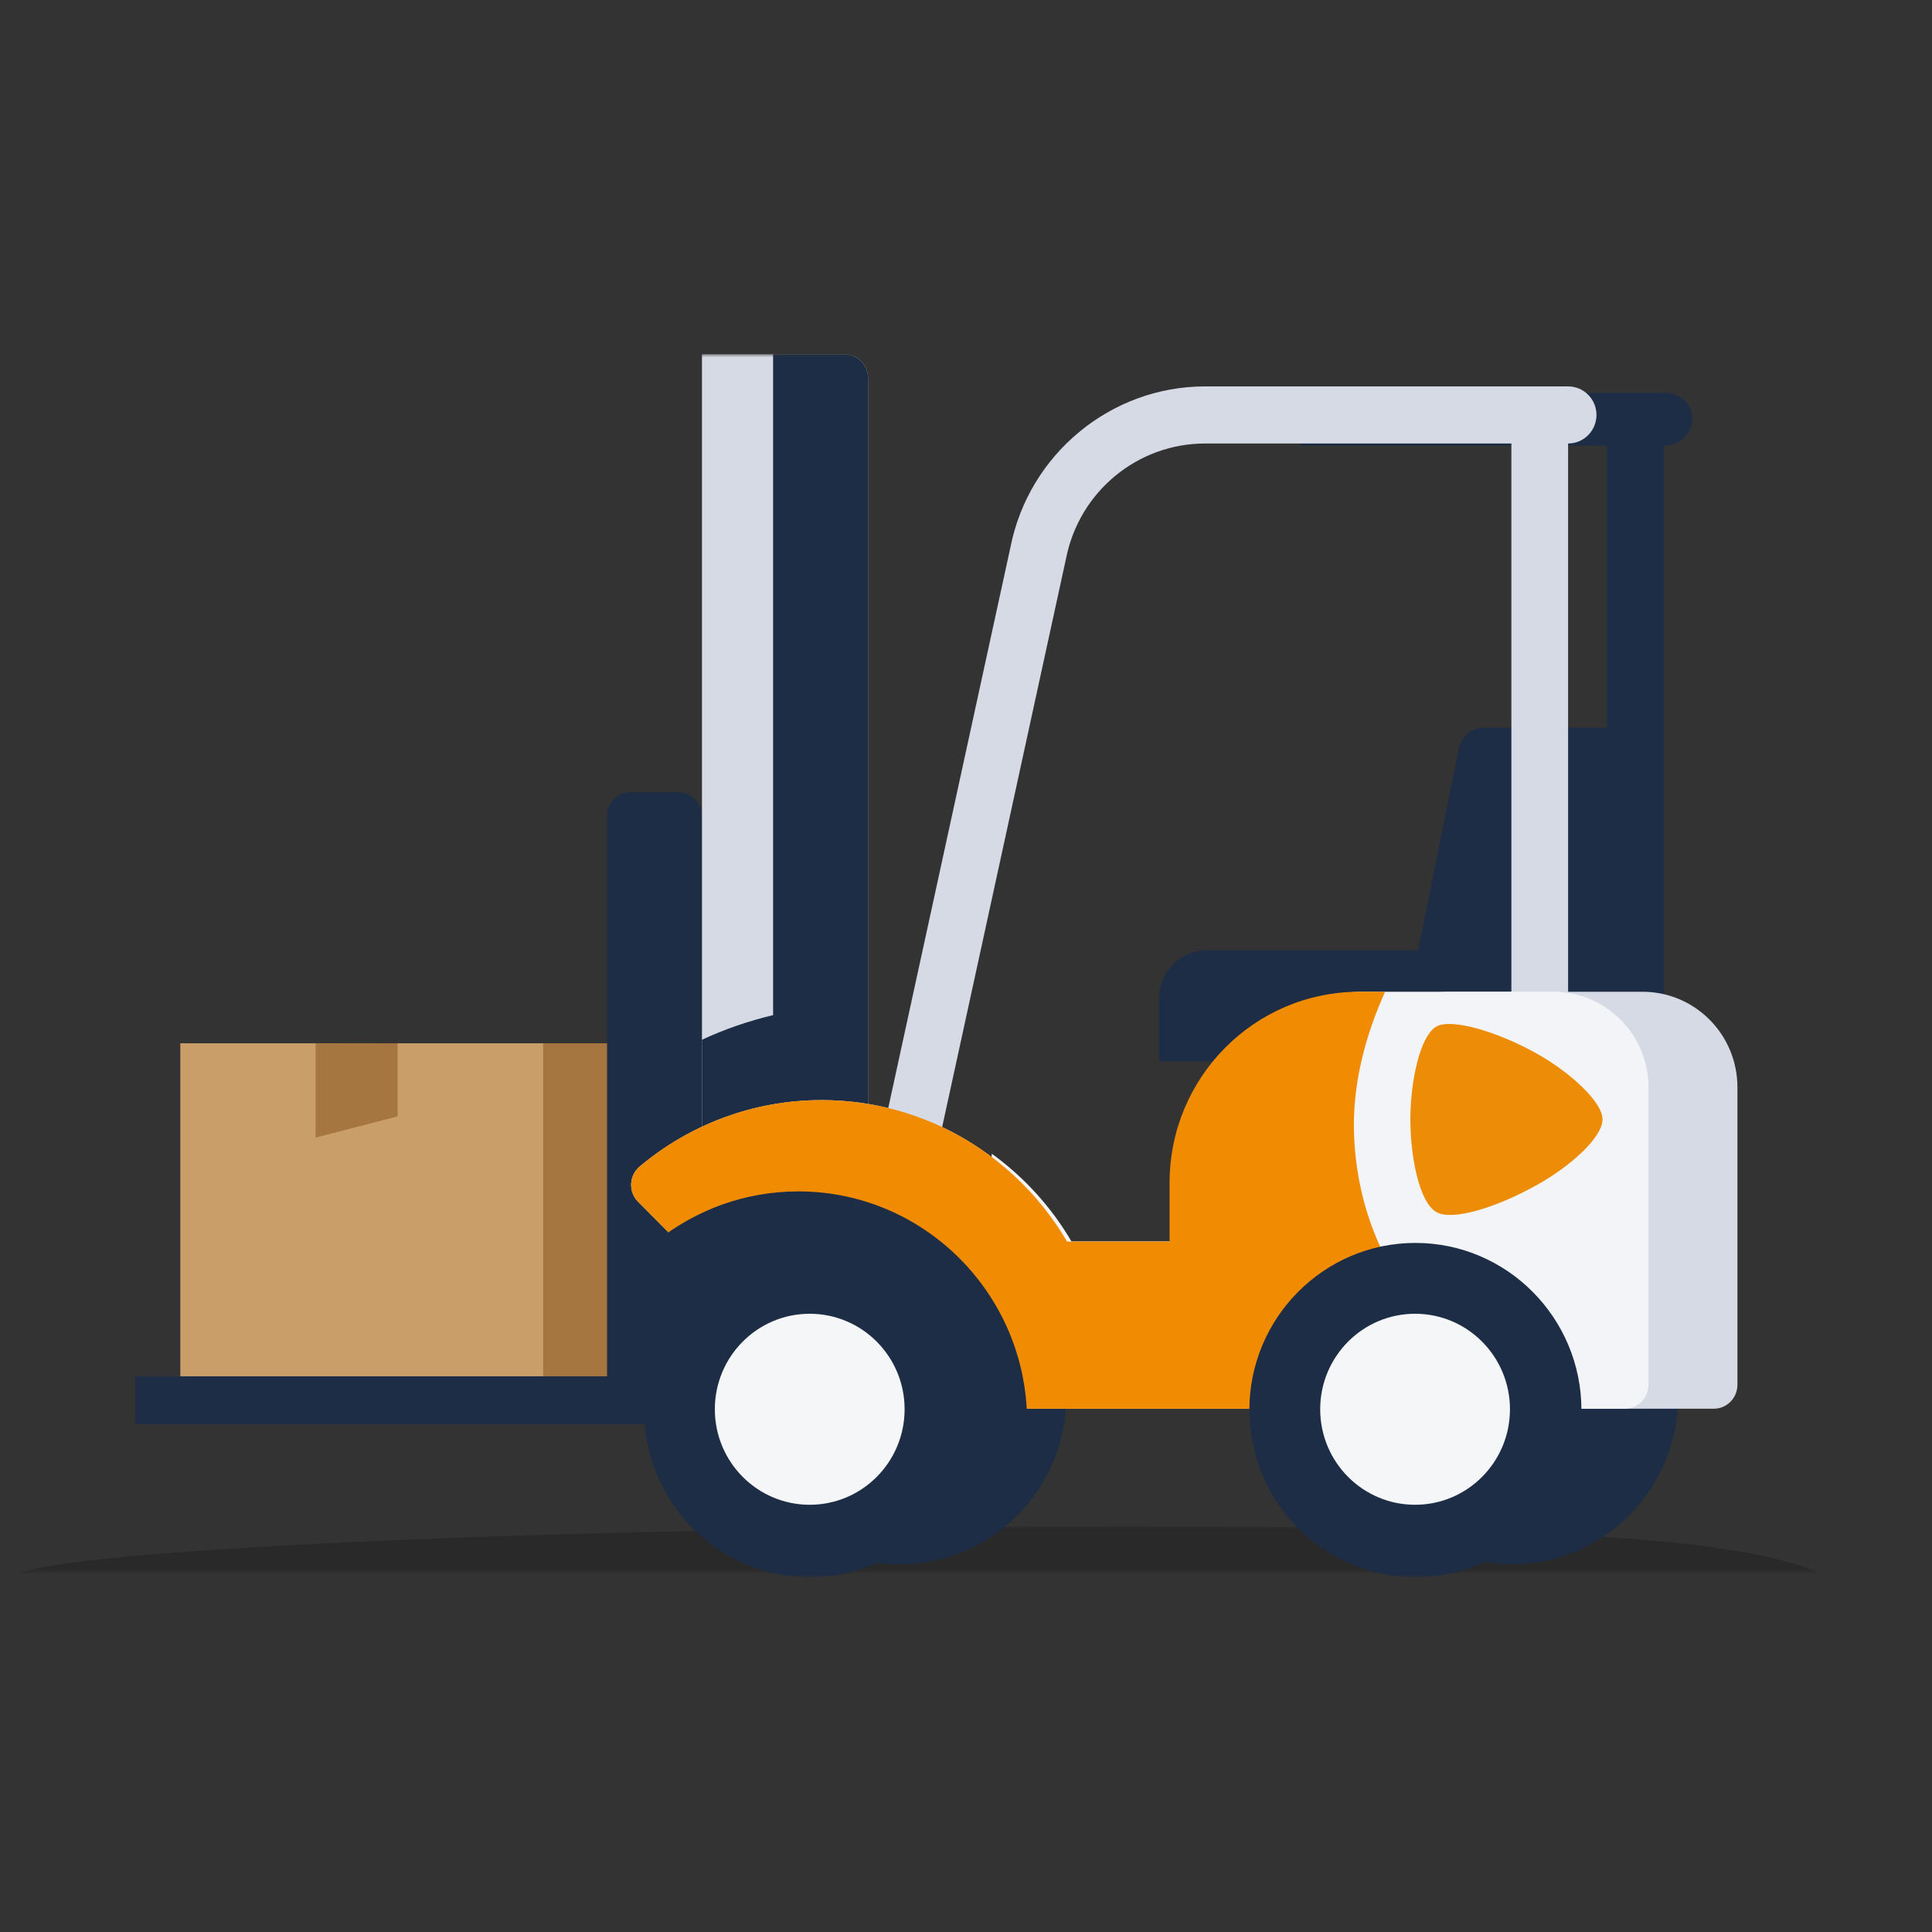
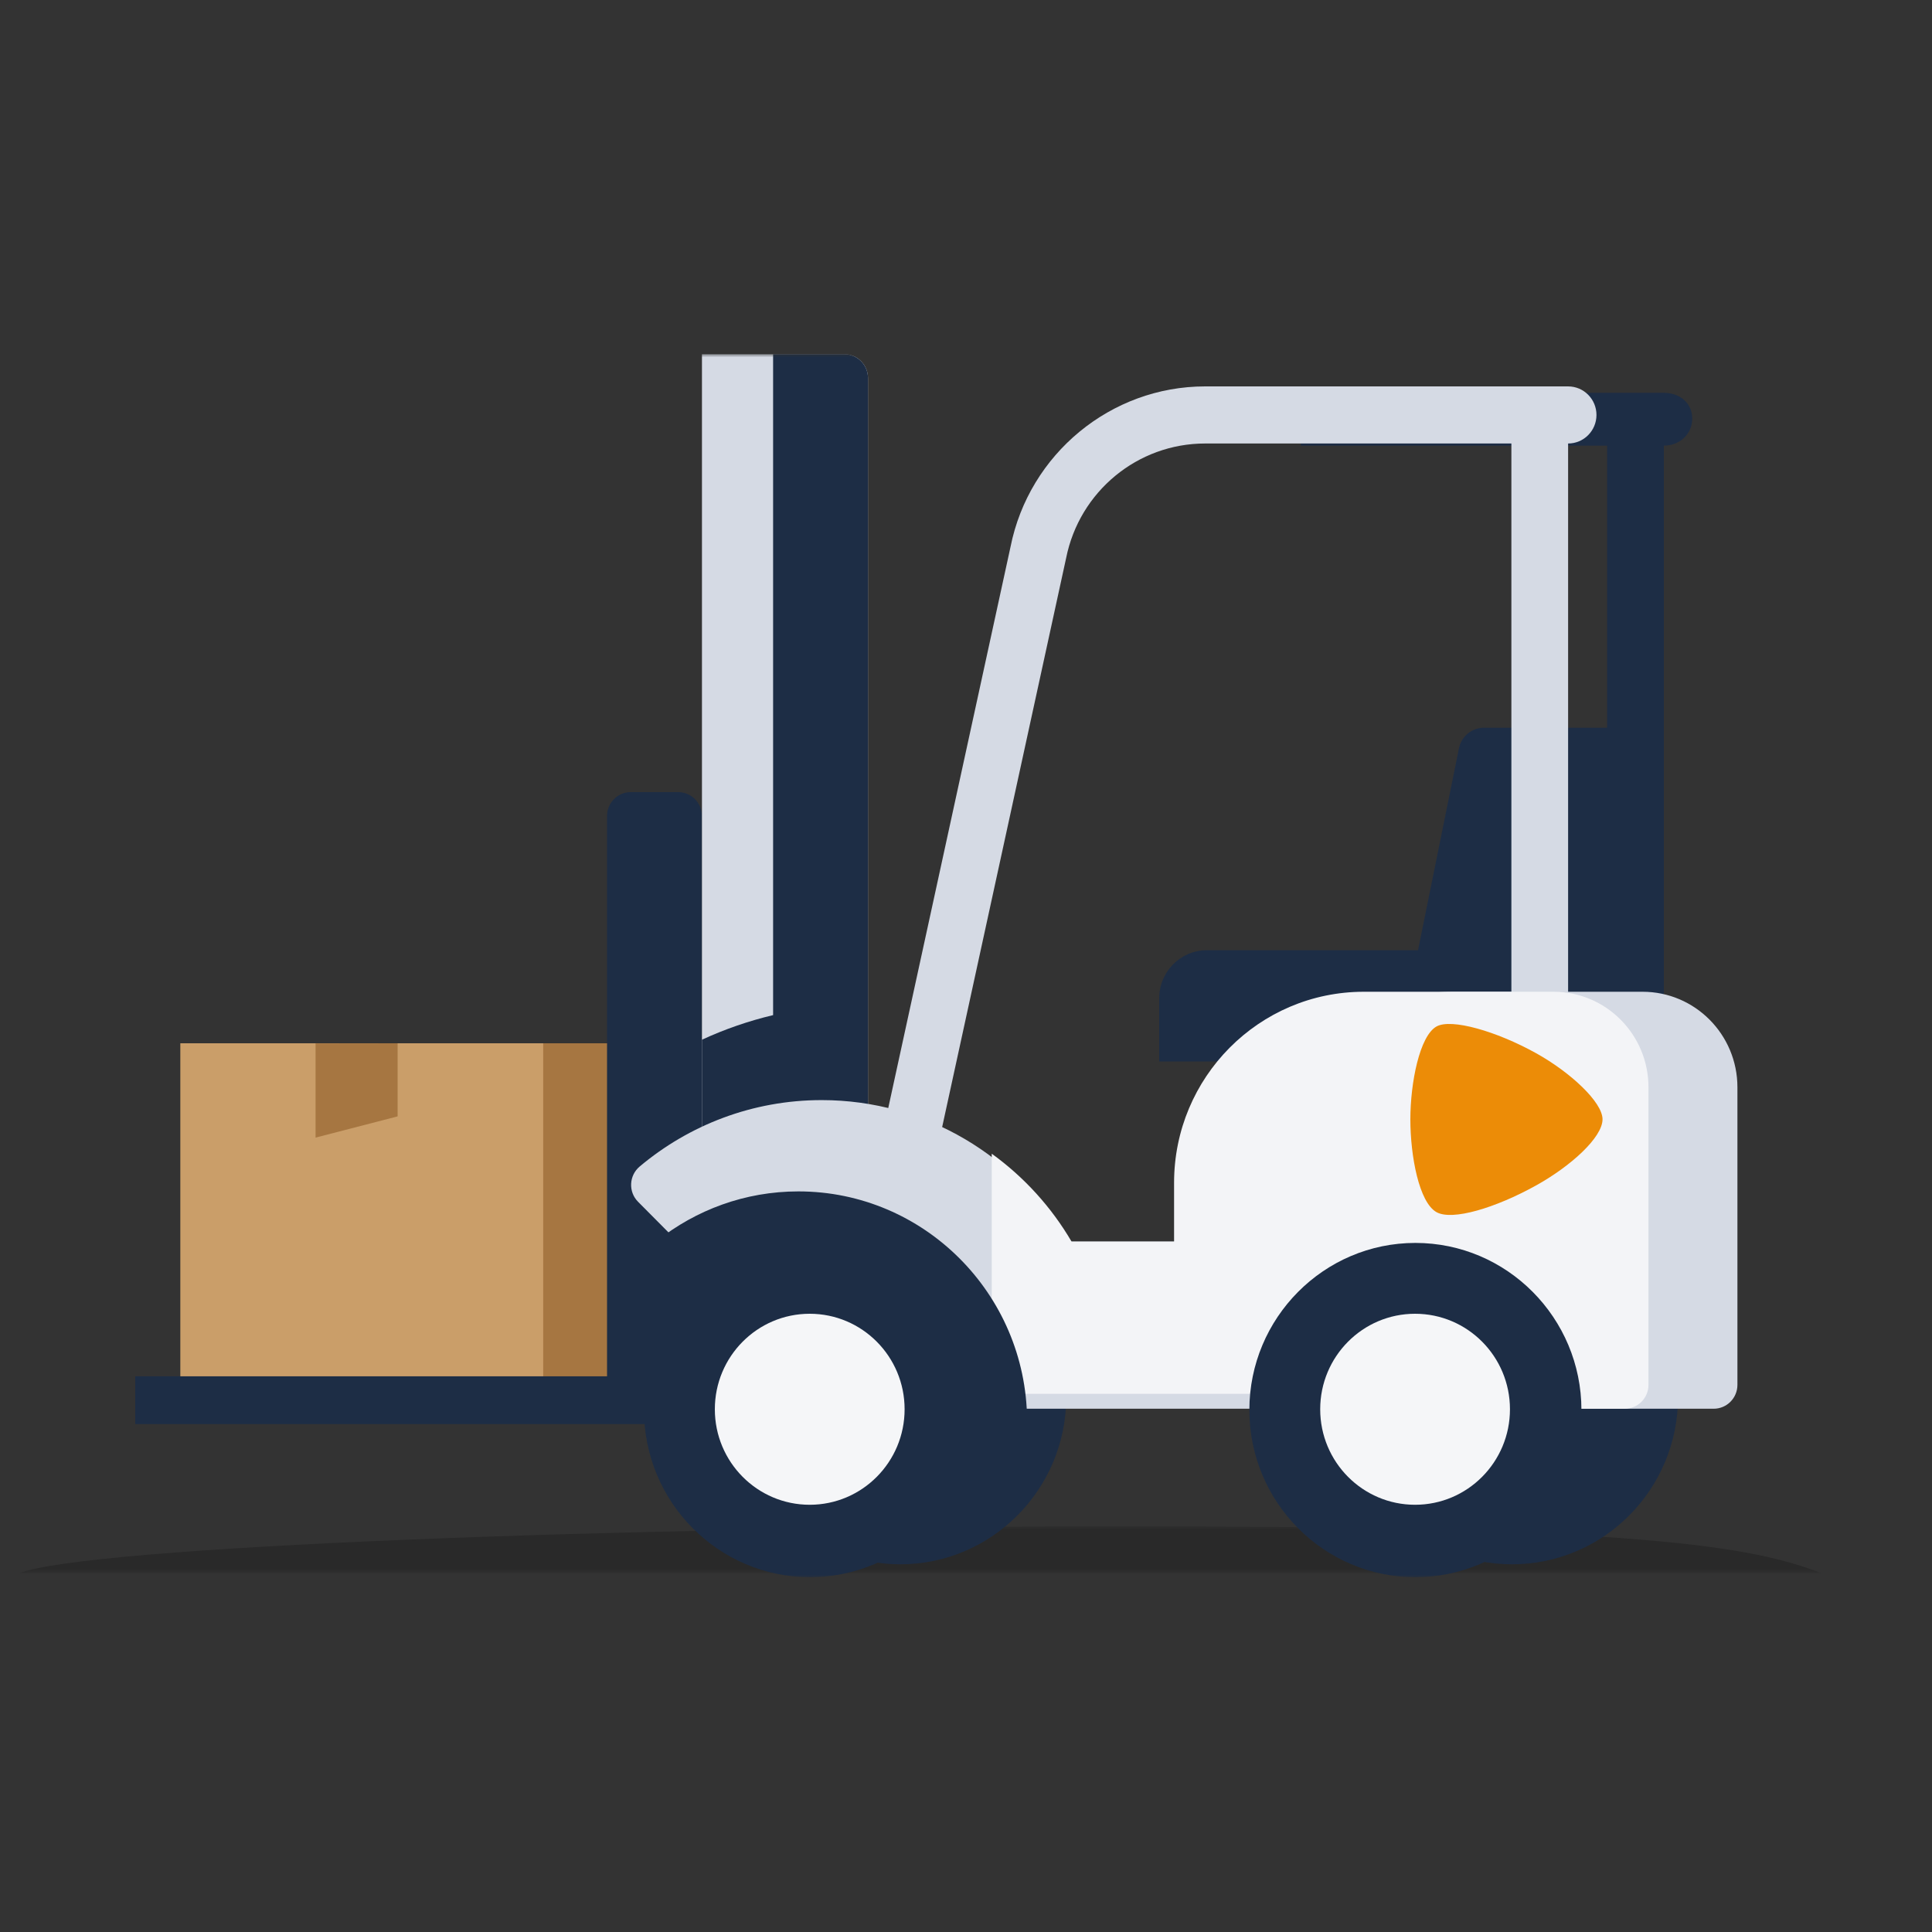
<svg xmlns="http://www.w3.org/2000/svg" width="300" height="300" viewBox="0 0 300 300" fill="none">
  <rect x="0" y="0" width="300" height="300" fill="#333333" stroke="none" />
  <mask id="mask0_2847_8812" style="mask-type:alpha" maskUnits="userSpaceOnUse" x="3" y="237" width="280" height="8">
    <path fill-rule="evenodd" clip-rule="evenodd" d="M3 237H282.819V244.275H3V237Z" fill="white" />
  </mask>
  <g mask="url(#mask0_2847_8812)">
    <path fill-rule="evenodd" clip-rule="evenodd" d="M282.819 244.275C272.17 240.165 255.31 237 174.966 237C94.617 237 13.649 240.165 3 244.275H282.819Z" fill="black" fill-opacity="0.2" />
  </g>
  <path fill-rule="evenodd" clip-rule="evenodd" d="M139.783 242.905C125.566 242.905 114 231.263 114 216.952C114 202.642 125.566 191 139.783 191C153.999 191 165.565 202.642 165.565 216.952C165.565 231.263 153.999 242.905 139.783 242.905Z" fill="#1D2D45" />
  <path fill-rule="evenodd" clip-rule="evenodd" d="M234.783 242.905C220.566 242.905 209 231.263 209 216.952C209 202.642 220.566 191 234.783 191C248.999 191 260.564 202.642 260.564 216.952C260.564 231.263 248.999 242.905 234.783 242.905Z" fill="#1D2D45" />
  <mask id="mask1_2847_8812" style="mask-type:alpha" maskUnits="userSpaceOnUse" x="3" y="55" width="280" height="191">
    <path fill-rule="evenodd" clip-rule="evenodd" d="M3 245.012H282.819V55H3V245.012Z" fill="white" />
  </mask>
  <g mask="url(#mask1_2847_8812)">
    <path fill-rule="evenodd" clip-rule="evenodd" d="M84 214.827H98.016V162H84V214.827Z" fill="#A67641" />
    <path fill-rule="evenodd" clip-rule="evenodd" d="M28 214.827H84.347V162H28V214.827Z" fill="#CA9E69" />
    <path fill-rule="evenodd" clip-rule="evenodd" d="M61.742 162V173.351L49 176.648V162.017L61.742 162Z" fill="#A67641" />
    <path fill-rule="evenodd" clip-rule="evenodd" d="M21 221.126H108.993V126.707C108.993 124.66 107.344 123 105.31 123H97.943C95.908 123 94.261 124.66 94.261 126.707V213.711H21V221.126Z" fill="#1D2D45" />
    <path fill-rule="evenodd" clip-rule="evenodd" d="M134.782 183.307H109V55H112.684H131.098C133.134 55 134.782 56.661 134.782 58.708V183.307Z" fill="#D5DAE4" />
    <path fill-rule="evenodd" clip-rule="evenodd" d="M131.098 55H120.048V157.627C116.25 158.53 112.546 159.807 109 161.447V183.307H134.782V58.708C134.782 56.659 133.134 55 131.098 55Z" fill="#1D2D45" />
    <path fill-rule="evenodd" clip-rule="evenodd" d="M250.998 113H230.436C228.55 113 226.924 114.337 226.546 116.198L220.192 147.549H187.408C183.316 147.549 180 150.888 180 155.006V164.824H250.998V113Z" fill="#1D2D45" />
    <path fill-rule="evenodd" clip-rule="evenodd" d="M202 61H258.361C260.794 61 262.766 62.545 262.766 64.993C262.766 67.442 260.794 69.197 258.361 69.197V161.879H249.554V69.197H202V61Z" fill="#1D2D45" />
    <path fill-rule="evenodd" clip-rule="evenodd" d="M243.495 60H187.134C172.509 60 159.8 70.476 156.915 84.908L137 176.31L145.634 178.059L165.548 86.657C167.616 76.309 176.648 68.866 187.134 68.866H234.687V161.318H243.495V68.866C245.928 68.866 247.899 66.881 247.899 64.433C247.899 61.985 245.928 60 243.495 60Z" fill="#D5DAE4" />
    <path fill-rule="evenodd" clip-rule="evenodd" d="M255.052 154H225.585C209.312 154 196.121 167.28 196.121 183.661V192.796H165.697C158.005 179.658 143.806 170.823 127.593 170.823C116.855 170.823 107.001 174.698 99.334 181.129C97.666 182.529 97.541 185.065 99.078 186.612L127.593 215.313V218.747H266.101C268.135 218.747 269.786 217.088 269.786 215.039V168.831C269.786 160.639 263.19 154 255.052 154Z" fill="#D5DAE4" />
    <path fill-rule="evenodd" clip-rule="evenodd" d="M241.242 154H211.775C195.502 154 182.31 167.28 182.31 183.661V192.796H166.395C163.249 187.422 159.015 182.771 154 179.148V216.435H206.585C206.585 216.435 214.935 206.53 215.699 205.688C216.462 204.846 216.8 204.262 219.627 204.191C222.453 204.12 233.047 204.191 233.047 204.191C233.047 204.191 235.048 204.04 236.242 205.899C236.873 206.879 239.415 213.706 241.617 218.747H252.291C254.325 218.747 255.975 217.088 255.975 215.039V168.831C255.975 160.639 249.379 154 241.242 154Z" fill="#F3F4F7" />
    <path fill-rule="evenodd" clip-rule="evenodd" d="M248.84 173.807C248.835 171.127 243.835 166.489 238.509 163.532C232.362 160.121 225.37 158.11 223.066 159.388C220.441 160.846 219.001 168.127 219 173.807C219.001 179.533 220.356 186.721 223.066 188.226C225.521 189.587 232.21 187.577 238.509 184.082C243.92 181.08 248.835 176.617 248.84 173.807Z" fill="#EC8C07" />
-     <path fill-rule="evenodd" clip-rule="evenodd" d="M207.06 218.747C209.387 214.808 214.417 206.332 215.001 205.688C215.744 204.868 218.213 204.296 220.833 204.2C217.418 199.655 210.901 190.791 210.268 176.517C209.907 168.358 212.094 160.606 215.077 154H211.078C194.804 154 181.613 167.281 181.613 183.661V192.796H165.697C158.005 179.658 143.806 170.823 127.593 170.823C116.855 170.823 107.001 174.698 99.334 181.129C97.666 182.529 97.541 185.065 99.078 186.612L127.593 215.313V218.747H207.06Z" fill="#F18C02" />
    <path fill-rule="evenodd" clip-rule="evenodd" d="M159.486 220.479C159.338 200.892 143.468 185 123.974 185C115.682 185 108.051 187.882 102 192.693L126.194 217.045V220.479H159.486Z" fill="#1D2D45" />
    <path fill-rule="evenodd" clip-rule="evenodd" d="M219.783 244.905C205.566 244.905 194 233.263 194 218.952C194 204.642 205.566 193 219.783 193C233.999 193 245.564 204.642 245.564 218.952C245.564 233.263 233.999 244.905 219.783 244.905Z" fill="#1D2D45" />
    <path fill-rule="evenodd" clip-rule="evenodd" d="M234.466 218.829C234.466 227.02 227.869 233.66 219.733 233.66C211.596 233.66 205 227.02 205 218.829C205 210.639 211.596 204 219.733 204C227.869 204 234.466 210.639 234.466 218.829Z" fill="#F5F6F8" />
    <path fill-rule="evenodd" clip-rule="evenodd" d="M125.783 244.905C111.566 244.905 100 233.263 100 218.952C100 204.642 111.566 193 125.783 193C139.999 193 151.565 204.642 151.565 218.952C151.565 233.263 139.999 244.905 125.783 244.905Z" fill="#1D2D45" />
    <path fill-rule="evenodd" clip-rule="evenodd" d="M140.467 218.829C140.467 227.02 133.869 233.66 125.733 233.66C117.596 233.66 111 227.02 111 218.829C111 210.639 117.596 204 125.733 204C133.869 204 140.467 210.639 140.467 218.829Z" fill="#F5F6F8" />
  </g>
</svg>